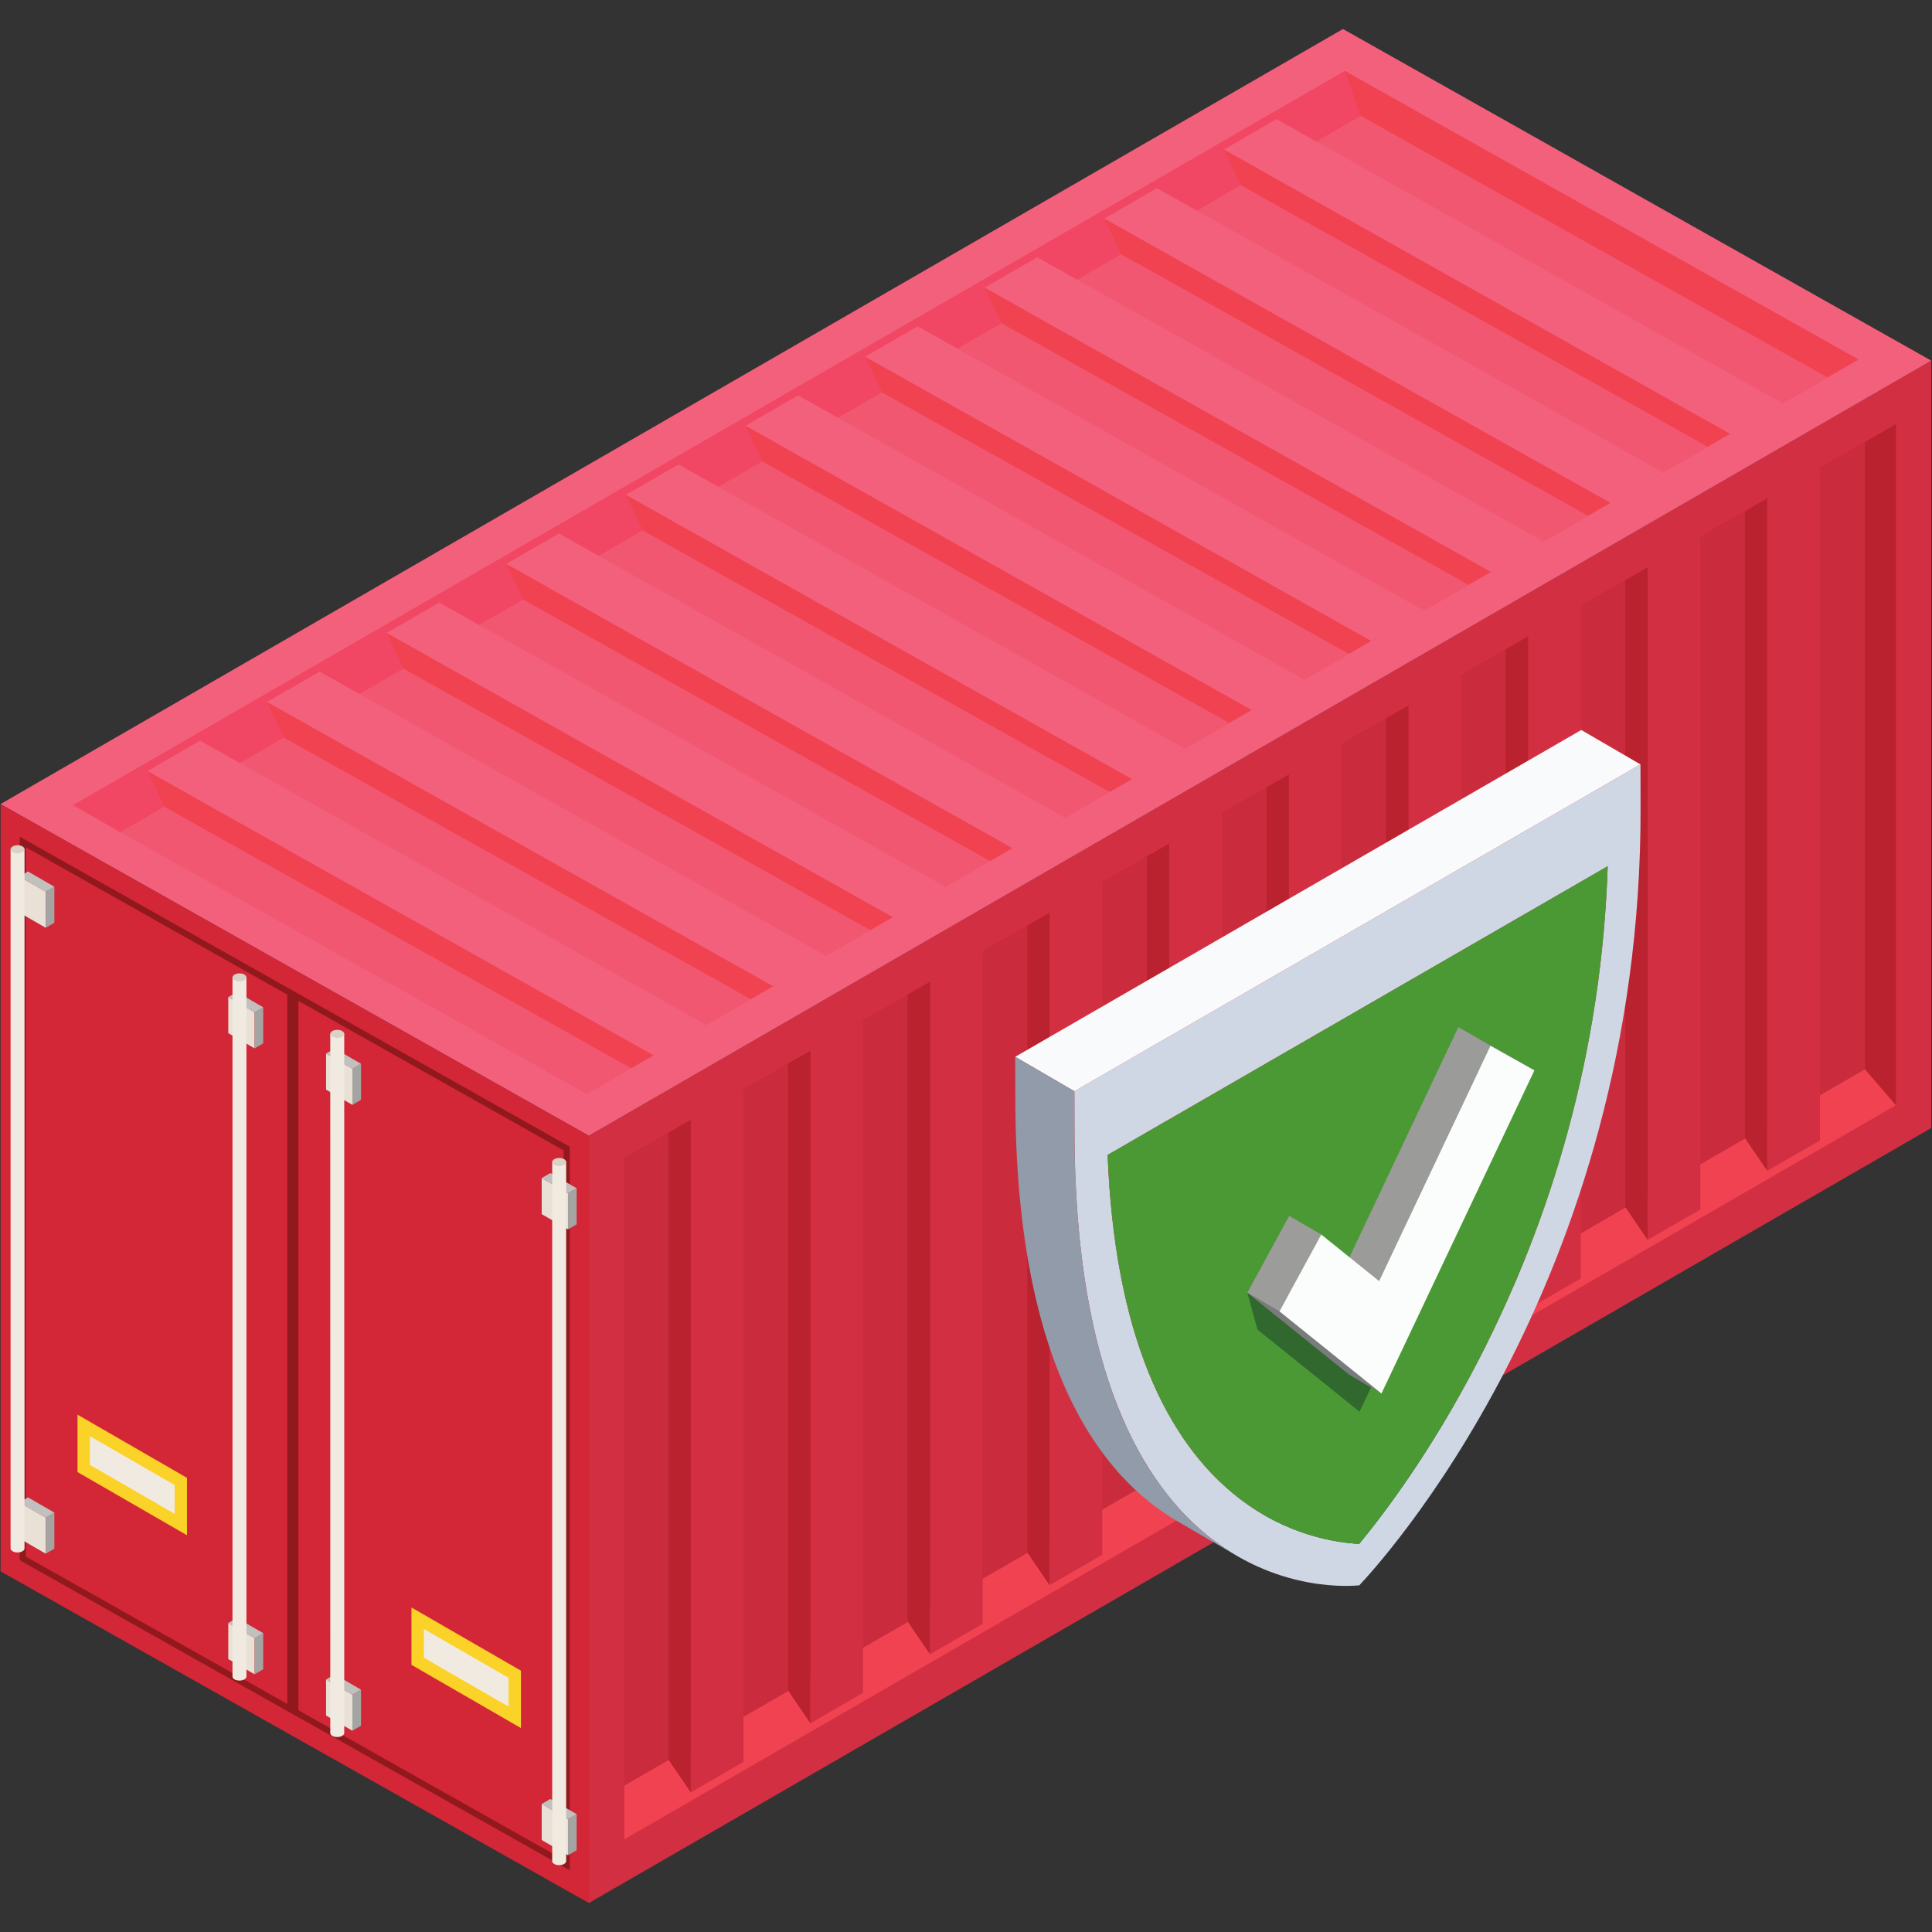
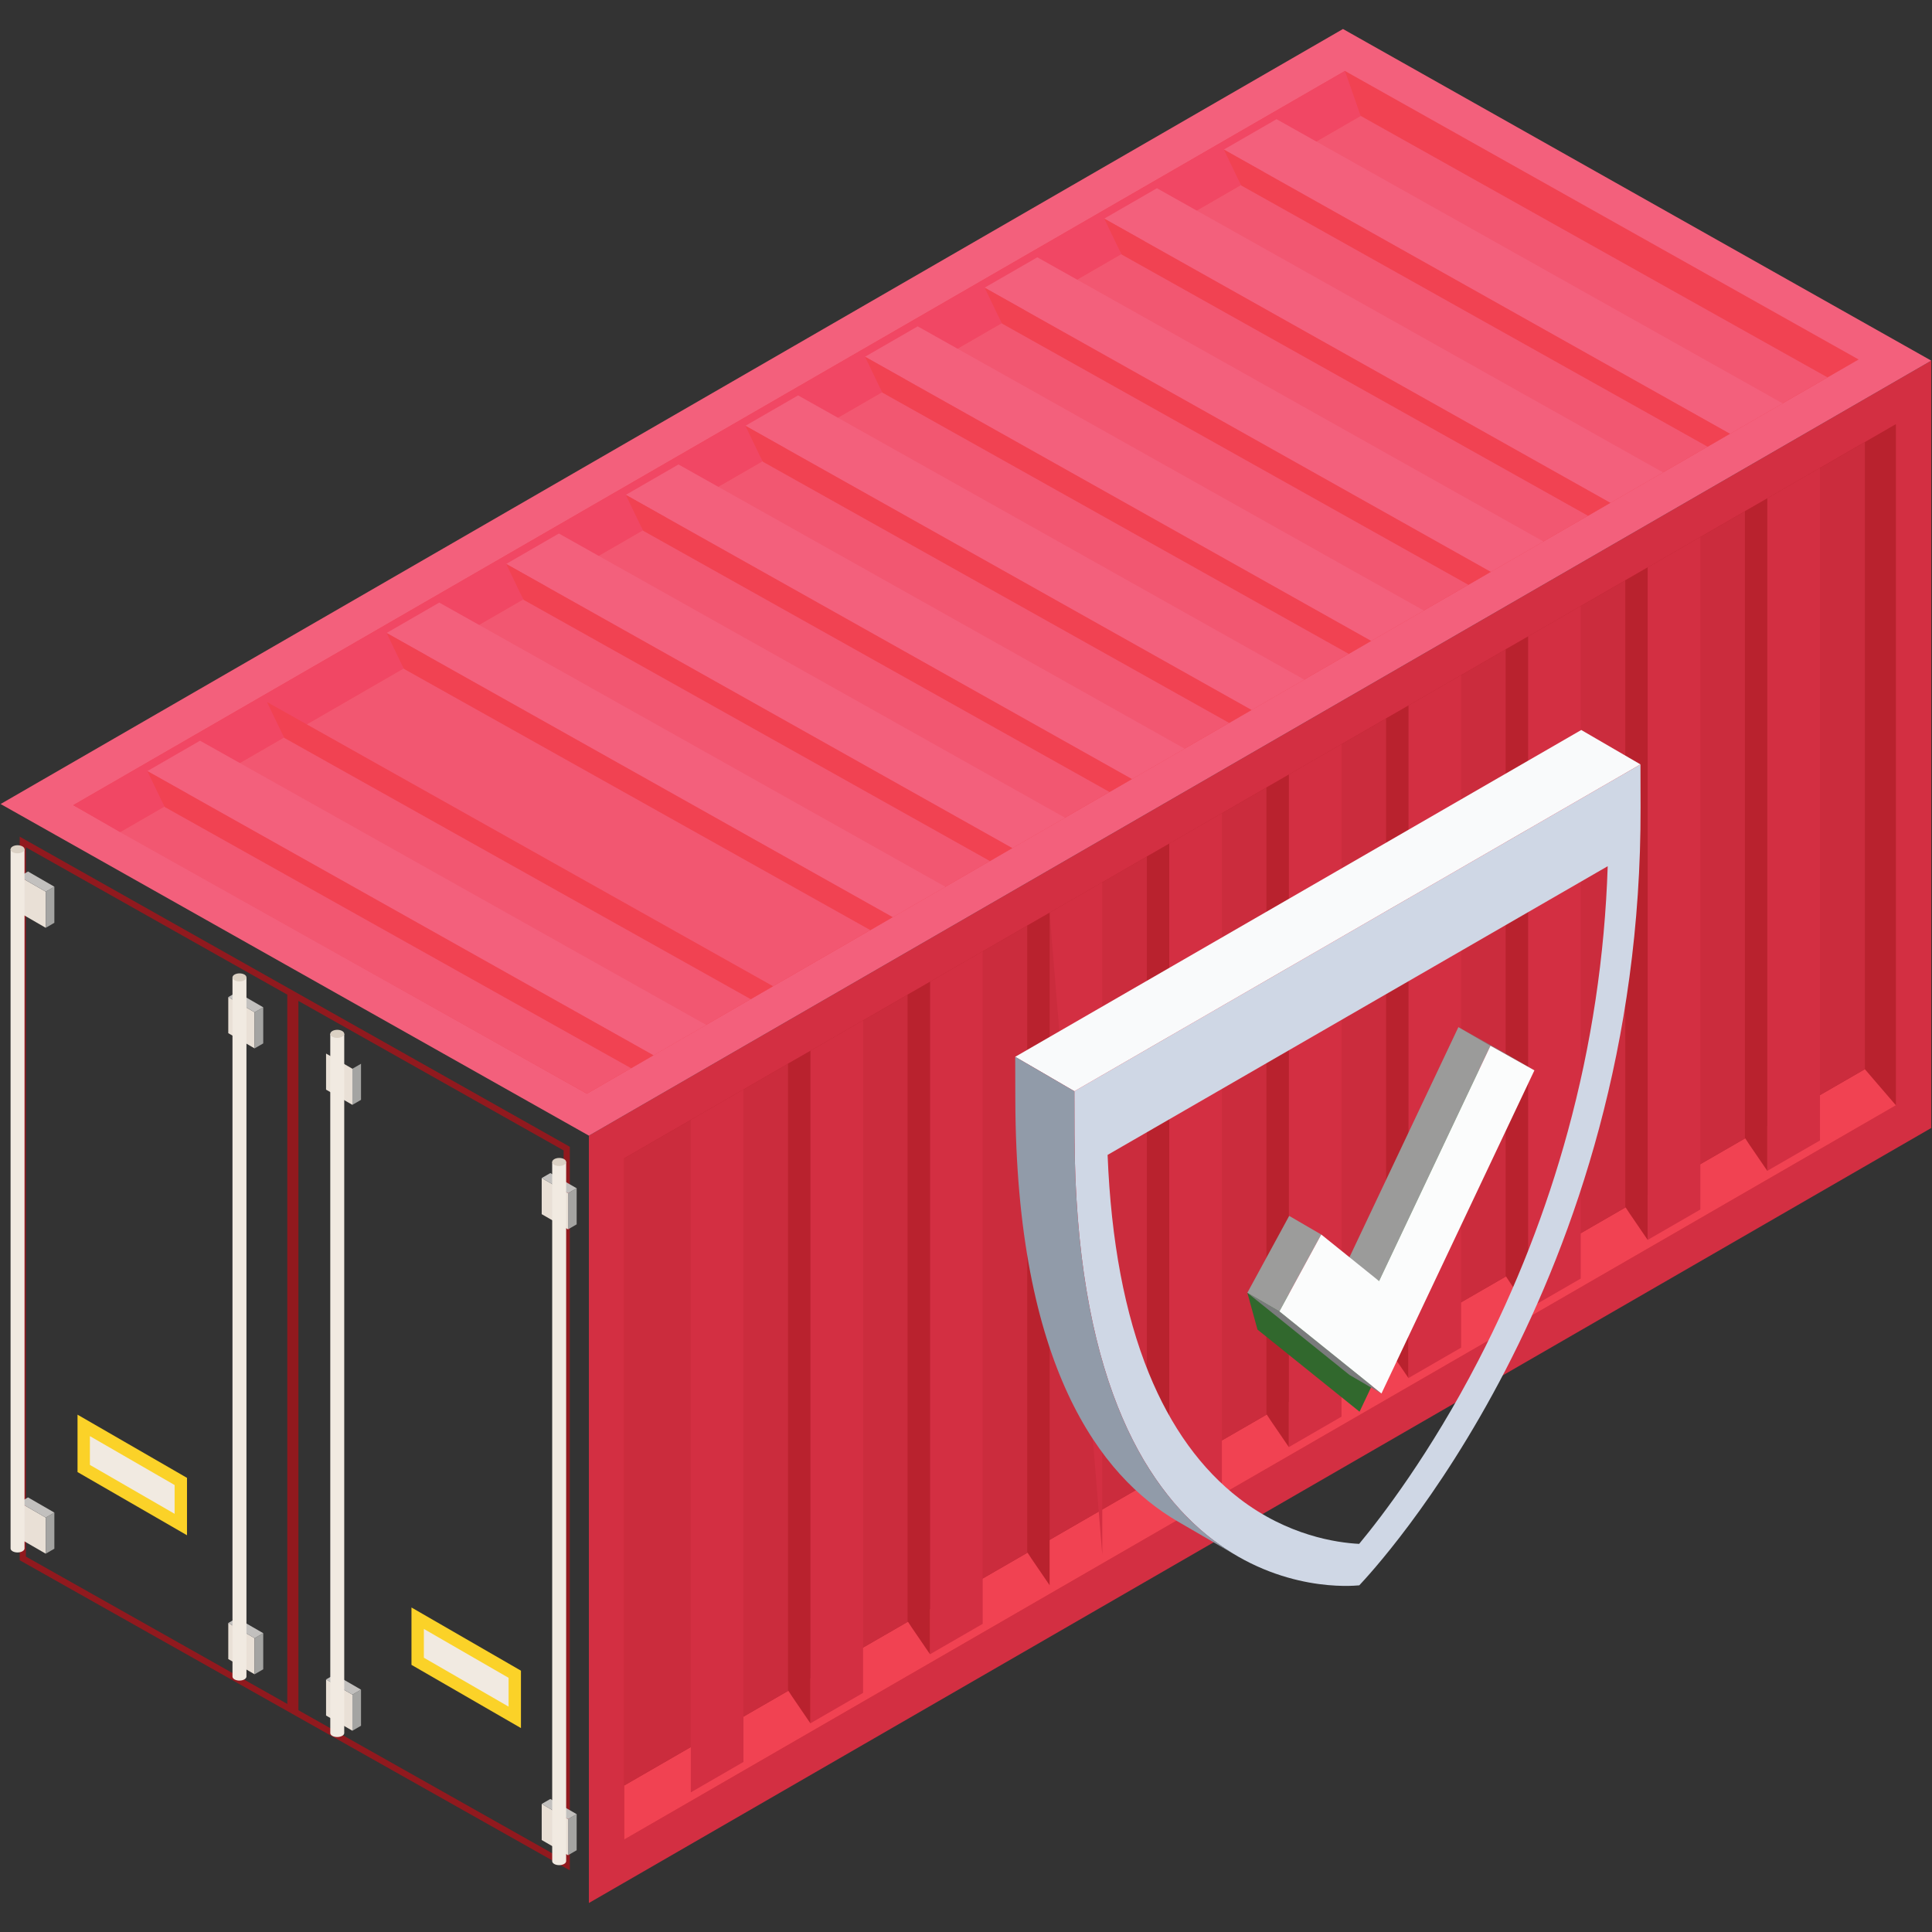
<svg xmlns="http://www.w3.org/2000/svg" version="1.0" preserveAspectRatio="xMidYMid meet" height="500" viewBox="0 0 375 375" zoomAndPan="magnify" width="500">
  <rect x="0" y="0" width="375" height="375" fill="#333333" stroke="none" />
  <defs>
    <g />
    <clipPath id="752c83ec09">
      <path clip-rule="nonzero" d="M 0 156 L 115 156 L 115 369.375 L 0 369.375 Z M 0 156" />
    </clipPath>
    <clipPath id="295182821e">
      <path clip-rule="nonzero" d="M 114 70 L 375 70 L 375 369.375 L 114 369.375 Z M 114 70" />
    </clipPath>
    <clipPath id="a67713590f">
      <path clip-rule="nonzero" d="M 0 5.625 L 375 5.625 L 375 221 L 0 221 Z M 0 5.625" />
    </clipPath>
  </defs>
  <g fill-opacity="1" fill="#000000">
    <g transform="translate(185.395, 193.125)">
      <g>
        <path d="M 2.109 0.078 C 1.805 0.078 1.566 -0.004 1.391 -0.172 C 1.223 -0.336 1.141 -0.562 1.141 -0.844 C 1.141 -1.113 1.223 -1.332 1.391 -1.5 C 1.566 -1.676 1.805 -1.766 2.109 -1.766 C 2.41 -1.766 2.645 -1.68 2.812 -1.516 C 2.988 -1.348 3.078 -1.129 3.078 -0.859 C 3.078 -0.578 2.988 -0.348 2.812 -0.172 C 2.633 -0.004 2.398 0.078 2.109 0.078 Z M 2.109 0.078" />
      </g>
    </g>
  </g>
  <g clip-path="url(#752c83ec09)">
-     <path fill-rule="nonzero" fill-opacity="1" d="M 0.117 156.059 L 114.305 220.43 L 114.305 369.371 L 0.117 305.004 L 0.117 156.059" fill="#d32636" />
-   </g>
+     </g>
  <path fill-rule="nonzero" fill-opacity="1" d="M 5.027 164.461 L 5.027 302.133 L 109.398 360.969 L 109.398 223.293 Z M 4.133 303.012 L 3.824 302.84 L 3.824 162.398 L 110.293 222.414 L 110.598 222.59 L 110.598 363.027 L 4.133 303.012" fill="#91191e" />
  <path fill-rule="nonzero" fill-opacity="1" d="M 57.922 193.043 L 57.922 332.832 L 55.762 331.582 L 55.762 191.797 L 57.922 193.043" fill="#91191e" />
  <path fill-rule="nonzero" fill-opacity="1" d="M 101.117 324.277 L 79.867 312.012 L 79.867 323.148 L 101.117 335.418 L 101.117 324.277" fill="#fbd228" />
  <path fill-rule="nonzero" fill-opacity="1" d="M 82.273 321.762 L 82.273 316.176 L 98.715 325.664 L 98.715 331.254 L 82.273 321.762" fill="#f1eae1" />
  <path fill-rule="nonzero" fill-opacity="1" d="M 36.297 286.852 L 15.047 274.586 L 15.047 285.727 L 36.297 297.992 L 36.297 286.852" fill="#fbd228" />
  <path fill-rule="nonzero" fill-opacity="1" d="M 17.449 284.336 L 17.449 278.75 L 33.895 288.246 L 33.895 293.832 L 17.449 284.336" fill="#f1eae1" />
  <path fill-rule="nonzero" fill-opacity="1" d="M 44.309 193.535 L 49.418 196.484 L 49.418 203.492 L 44.309 200.539 L 44.309 193.535" fill="#e9e0d6" />
  <path fill-rule="nonzero" fill-opacity="1" d="M 51.094 195.516 L 49.418 196.484 L 49.418 203.492 L 51.094 202.523 L 51.094 195.516" fill="#a4a4a2" />
  <path fill-rule="nonzero" fill-opacity="1" d="M 45.984 192.566 L 51.094 195.516 L 49.418 196.484 L 44.309 193.535 L 45.984 192.566" fill="#c2c0be" />
  <path fill-rule="nonzero" fill-opacity="1" d="M 44.309 315.016 L 49.418 317.969 L 49.418 324.977 L 44.309 322.027 L 44.309 315.016" fill="#e9e0d6" />
  <path fill-rule="nonzero" fill-opacity="1" d="M 51.094 317 L 49.418 317.969 L 49.418 324.977 L 51.094 324.008 L 51.094 317" fill="#a4a4a2" />
  <path fill-rule="nonzero" fill-opacity="1" d="M 45.984 314.051 L 51.094 317 L 49.418 317.969 L 44.309 315.016 L 45.984 314.051" fill="#c2c0be" />
  <path fill-rule="nonzero" fill-opacity="1" d="M 45.125 325.414 L 45.125 189.711 L 45.434 189.711 C 45.461 189.691 45.492 189.672 45.523 189.652 C 46.055 189.348 46.914 189.344 47.441 189.648 C 47.477 189.672 47.508 189.691 47.539 189.711 L 47.836 189.711 L 47.836 325.414 C 47.832 325.613 47.699 325.812 47.434 325.965 C 46.906 326.273 46.047 326.273 45.52 325.973 C 45.254 325.816 45.125 325.617 45.125 325.414" fill="#f1eae1" />
  <path fill-rule="nonzero" fill-opacity="1" d="M 45.52 190.266 C 46.047 190.57 46.906 190.57 47.434 190.262 C 47.965 189.957 47.969 189.461 47.441 189.156 C 46.914 188.855 46.055 188.855 45.523 189.16 C 44.996 189.465 44.992 189.961 45.52 190.266" fill="#dbd1c4" />
  <path fill-rule="nonzero" fill-opacity="1" d="M 3.766 170.129 L 8.875 173.074 L 8.875 180.086 L 3.766 177.133 L 3.766 170.129" fill="#e9e0d6" />
  <path fill-rule="nonzero" fill-opacity="1" d="M 10.551 172.109 L 8.875 173.074 L 8.875 180.086 L 10.551 179.117 L 10.551 172.109" fill="#a4a4a2" />
  <path fill-rule="nonzero" fill-opacity="1" d="M 5.441 169.16 L 10.551 172.109 L 8.875 173.074 L 3.766 170.129 L 5.441 169.16" fill="#c2c0be" />
  <path fill-rule="nonzero" fill-opacity="1" d="M 3.766 291.609 L 8.875 294.562 L 8.875 301.57 L 3.766 298.617 L 3.766 291.609" fill="#e9e0d6" />
  <path fill-rule="nonzero" fill-opacity="1" d="M 10.551 293.59 L 8.875 294.562 L 8.875 301.57 L 10.551 300.602 L 10.551 293.59" fill="#a4a4a2" />
  <path fill-rule="nonzero" fill-opacity="1" d="M 5.441 290.645 L 10.551 293.59 L 8.875 294.562 L 3.766 291.609 L 5.441 290.645" fill="#c2c0be" />
  <path fill-rule="nonzero" fill-opacity="1" d="M 2.051 300.547 L 2.051 164.844 L 2.359 164.844 C 2.387 164.82 2.418 164.805 2.453 164.785 C 2.98 164.477 3.84 164.477 4.367 164.781 C 4.402 164.801 4.434 164.82 4.465 164.844 L 4.762 164.844 L 4.762 300.547 C 4.758 300.746 4.625 300.945 4.363 301.098 C 3.832 301.406 2.973 301.406 2.445 301.102 C 2.18 300.949 2.051 300.746 2.051 300.547" fill="#f1eae1" />
  <path fill-rule="nonzero" fill-opacity="1" d="M 2.445 165.398 C 2.973 165.703 3.832 165.703 4.363 165.395 C 4.891 165.09 4.895 164.594 4.367 164.289 C 3.84 163.984 2.98 163.984 2.453 164.293 C 1.922 164.598 1.918 165.094 2.445 165.398" fill="#dbd1c4" />
  <path fill-rule="nonzero" fill-opacity="1" d="M 63.289 204.492 L 68.398 207.441 L 68.398 214.449 L 63.289 211.5 L 63.289 204.492" fill="#e9e0d6" />
  <path fill-rule="nonzero" fill-opacity="1" d="M 70.074 206.477 L 68.398 207.441 L 68.398 214.449 L 70.074 213.48 L 70.074 206.477" fill="#a4a4a2" />
-   <path fill-rule="nonzero" fill-opacity="1" d="M 64.965 203.527 L 70.074 206.477 L 68.398 207.441 L 63.289 204.492 L 64.965 203.527" fill="#c2c0be" />
  <path fill-rule="nonzero" fill-opacity="1" d="M 63.289 325.977 L 68.398 328.926 L 68.398 335.934 L 63.289 332.984 L 63.289 325.977" fill="#e9e0d6" />
  <path fill-rule="nonzero" fill-opacity="1" d="M 70.074 327.961 L 68.398 328.926 L 68.398 335.934 L 70.074 334.965 L 70.074 327.961" fill="#a4a4a2" />
  <path fill-rule="nonzero" fill-opacity="1" d="M 64.965 325.008 L 70.074 327.961 L 68.398 328.926 L 63.289 325.977 L 64.965 325.008" fill="#c2c0be" />
  <path fill-rule="nonzero" fill-opacity="1" d="M 64.109 336.375 L 64.105 200.672 L 64.414 200.672 C 64.445 200.652 64.473 200.629 64.508 200.613 C 65.039 200.305 65.895 200.305 66.422 200.605 C 66.457 200.629 66.488 200.648 66.52 200.672 L 66.816 200.672 L 66.816 336.375 C 66.816 336.574 66.684 336.773 66.418 336.926 C 65.887 337.23 65.027 337.234 64.5 336.93 C 64.234 336.777 64.105 336.574 64.109 336.375" fill="#f1eae1" />
  <path fill-rule="nonzero" fill-opacity="1" d="M 64.5 201.227 C 65.027 201.531 65.887 201.527 66.418 201.223 C 66.949 200.914 66.949 200.422 66.422 200.117 C 65.895 199.812 65.039 199.812 64.508 200.117 C 63.977 200.426 63.973 200.922 64.5 201.227" fill="#dbd1c4" />
  <path fill-rule="nonzero" fill-opacity="1" d="M 105.145 228.656 L 110.254 231.605 L 110.254 238.617 L 105.145 235.668 L 105.145 228.656" fill="#e9e0d6" />
  <path fill-rule="nonzero" fill-opacity="1" d="M 111.93 230.641 L 110.254 231.605 L 110.254 238.617 L 111.93 237.648 L 111.93 230.641" fill="#a4a4a2" />
  <path fill-rule="nonzero" fill-opacity="1" d="M 106.82 227.691 L 111.93 230.641 L 110.254 231.605 L 105.145 228.656 L 106.82 227.691" fill="#c2c0be" />
  <path fill-rule="nonzero" fill-opacity="1" d="M 105.145 350.145 L 110.254 353.094 L 110.254 360.098 L 105.145 357.148 L 105.145 350.145" fill="#e9e0d6" />
  <path fill-rule="nonzero" fill-opacity="1" d="M 111.93 352.125 L 110.254 353.094 L 110.254 360.098 L 111.93 359.133 L 111.93 352.125" fill="#a4a4a2" />
  <path fill-rule="nonzero" fill-opacity="1" d="M 106.82 349.176 L 111.93 352.125 L 110.254 353.094 L 105.145 350.145 L 106.82 349.176" fill="#c2c0be" />
  <path fill-rule="nonzero" fill-opacity="1" d="M 107.18 361.242 L 107.18 225.539 L 107.488 225.539 C 107.516 225.52 107.547 225.5 107.582 225.48 C 108.109 225.172 108.969 225.172 109.496 225.477 C 109.531 225.496 109.562 225.516 109.594 225.539 L 109.891 225.539 L 109.891 361.242 C 109.887 361.441 109.754 361.641 109.492 361.793 C 108.961 362.102 108.102 362.102 107.574 361.797 C 107.309 361.645 107.18 361.441 107.18 361.242" fill="#f1eae1" />
  <path fill-rule="nonzero" fill-opacity="1" d="M 107.574 226.094 C 108.102 226.398 108.961 226.398 109.492 226.09 C 110.02 225.785 110.023 225.289 109.496 224.984 C 108.969 224.68 108.109 224.684 107.582 224.988 C 107.051 225.297 107.047 225.789 107.574 226.094" fill="#dbd1c4" />
  <g clip-path="url(#295182821e)">
    <path fill-rule="nonzero" fill-opacity="1" d="M 374.859 70 L 114.305 220.43 L 114.305 369.371 L 374.859 218.941 L 374.859 70" fill="#d32f42" />
  </g>
  <path fill-rule="nonzero" fill-opacity="1" d="M 367.996 82.32 L 121.164 224.832 L 121.164 357.051 L 367.996 214.539 L 367.996 82.32" fill="#b9222e" />
  <path fill-rule="nonzero" fill-opacity="1" d="M 361.969 207.531 L 367.996 214.539 L 121.164 357.051 L 121.164 346.559 L 361.969 207.531" fill="#f14252" />
  <path fill-rule="nonzero" fill-opacity="1" d="M 361.969 207.531 L 361.969 85.805 L 121.164 224.832 L 121.164 346.559 L 361.969 207.531" fill="#cb2c3d" />
  <path fill-rule="nonzero" fill-opacity="1" d="M 343.027 96.738 L 343.027 227.262 L 353.254 221.359 L 353.254 90.836 L 343.027 96.738" fill="#d32f42" />
  <path fill-rule="nonzero" fill-opacity="1" d="M 338.68 99.234 L 338.68 220.844 L 339.5 222.094 L 343.031 227.262 L 343.031 96.738 L 338.68 99.234" fill="#b9222e" />
  <path fill-rule="nonzero" fill-opacity="1" d="M 319.812 110.145 L 319.812 240.668 L 330.035 234.766 L 330.035 104.238 L 319.812 110.145" fill="#d32f42" />
  <path fill-rule="nonzero" fill-opacity="1" d="M 315.465 112.637 L 315.465 234.25 L 316.285 235.5 L 319.812 240.668 L 319.812 110.141 L 315.465 112.637" fill="#b9222e" />
  <path fill-rule="nonzero" fill-opacity="1" d="M 296.598 123.543 L 296.598 254.07 L 306.82 248.168 L 306.82 117.645 L 296.598 123.543" fill="#d32f42" />
  <path fill-rule="nonzero" fill-opacity="1" d="M 292.246 126.043 L 292.246 247.652 L 293.066 248.902 L 296.598 254.07 L 296.598 123.547 L 292.246 126.043" fill="#b9222e" />
  <path fill-rule="nonzero" fill-opacity="1" d="M 273.383 136.949 L 273.383 267.477 L 283.605 261.57 L 283.605 131.047 L 273.383 136.949" fill="#d32f42" />
  <path fill-rule="nonzero" fill-opacity="1" d="M 269.031 139.449 L 269.031 261.059 L 269.852 262.305 L 273.379 267.477 L 273.379 136.949 L 269.031 139.449" fill="#b9222e" />
  <path fill-rule="nonzero" fill-opacity="1" d="M 250.164 150.352 L 250.164 280.879 L 260.387 274.973 L 260.387 144.449 L 250.164 150.352" fill="#d32f42" />
  <path fill-rule="nonzero" fill-opacity="1" d="M 245.812 152.852 L 245.812 274.461 L 246.633 275.711 L 250.164 280.879 L 250.164 150.352 L 245.812 152.852" fill="#b9222e" />
  <path fill-rule="nonzero" fill-opacity="1" d="M 226.949 163.754 L 226.949 294.281 L 237.168 288.379 L 237.168 157.855 L 226.949 163.754" fill="#d32f42" />
  <path fill-rule="nonzero" fill-opacity="1" d="M 222.598 166.254 L 222.598 287.863 L 223.418 289.113 L 226.949 294.281 L 226.949 163.754 L 222.598 166.254" fill="#b9222e" />
-   <path fill-rule="nonzero" fill-opacity="1" d="M 203.73 177.16 L 203.73 307.688 L 213.953 301.781 L 213.953 171.258 L 203.73 177.16" fill="#d32f42" />
+   <path fill-rule="nonzero" fill-opacity="1" d="M 203.73 177.16 L 213.953 301.781 L 213.953 171.258 L 203.73 177.16" fill="#d32f42" />
  <path fill-rule="nonzero" fill-opacity="1" d="M 199.383 179.66 L 199.383 301.27 L 200.199 302.52 L 203.73 307.688 L 203.73 177.16 L 199.383 179.66" fill="#b9222e" />
  <path fill-rule="nonzero" fill-opacity="1" d="M 180.516 190.566 L 180.516 321.09 L 190.738 315.188 L 190.738 184.66 L 180.516 190.566" fill="#d32f42" />
  <path fill-rule="nonzero" fill-opacity="1" d="M 176.164 193.062 L 176.164 314.672 L 176.984 315.922 L 180.516 321.09 L 180.516 190.566 L 176.164 193.062" fill="#b9222e" />
  <path fill-rule="nonzero" fill-opacity="1" d="M 157.297 203.969 L 157.297 334.496 L 167.52 328.59 L 167.52 198.066 L 157.297 203.969" fill="#d32f42" />
  <path fill-rule="nonzero" fill-opacity="1" d="M 152.949 206.465 L 152.949 328.074 L 153.77 329.324 L 157.297 334.496 L 157.297 203.969 L 152.949 206.465" fill="#b9222e" />
  <path fill-rule="nonzero" fill-opacity="1" d="M 134.082 217.375 L 134.082 347.898 L 144.305 341.992 L 144.305 211.473 L 134.082 217.375" fill="#d32f42" />
-   <path fill-rule="nonzero" fill-opacity="1" d="M 129.73 219.871 L 129.73 341.48 L 130.551 342.73 L 134.082 347.898 L 134.082 217.375 L 129.73 219.871" fill="#b9222e" />
  <g clip-path="url(#a67713590f)">
    <path fill-rule="nonzero" fill-opacity="1" d="M 374.859 70 L 114.305 220.43 L 0.117 156.059 L 260.672 5.629 L 374.859 70" fill="#f3607c" />
  </g>
  <path fill-rule="nonzero" fill-opacity="1" d="M 360.758 69.777 L 113.922 212.289 L 14.219 156.281 L 261.055 13.77 L 360.758 69.777" fill="#f14252" />
  <path fill-rule="nonzero" fill-opacity="1" d="M 264.109 22.496 L 261.055 13.77 L 14.219 156.281 L 23.305 161.527 L 264.109 22.496" fill="#f14764" />
  <path fill-rule="nonzero" fill-opacity="1" d="M 264.113 22.496 L 354.727 73.258 L 113.922 212.289 L 23.305 161.523 L 264.113 22.496" fill="#f25771" />
  <path fill-rule="nonzero" fill-opacity="1" d="M 335.785 84.191 L 237.551 29.031 L 247.777 23.133 L 346.008 78.293 L 335.785 84.191" fill="#f3607c" />
  <path fill-rule="nonzero" fill-opacity="1" d="M 331.449 86.707 L 240.934 36.008 L 240.262 34.672 L 237.551 29.031 L 335.785 84.191 L 331.449 86.707" fill="#f14252" />
  <path fill-rule="nonzero" fill-opacity="1" d="M 312.566 97.594 L 214.336 42.434 L 224.559 36.535 L 322.793 91.695 L 312.566 97.594" fill="#f3607c" />
  <path fill-rule="nonzero" fill-opacity="1" d="M 308.234 100.113 L 217.719 49.41 L 217.047 48.078 L 214.336 42.434 L 312.57 97.598 L 308.234 100.113" fill="#f14252" />
  <path fill-rule="nonzero" fill-opacity="1" d="M 289.355 110.996 L 191.117 55.836 L 201.344 49.941 L 299.578 105.102 L 289.355 110.996" fill="#f3607c" />
  <path fill-rule="nonzero" fill-opacity="1" d="M 285.016 113.516 L 194.504 62.812 L 193.828 61.48 L 191.117 55.84 L 289.355 111 L 285.016 113.516" fill="#f14252" />
  <path fill-rule="nonzero" fill-opacity="1" d="M 266.141 124.402 L 167.902 69.242 L 178.125 63.344 L 276.359 118.504 L 266.141 124.402" fill="#f3607c" />
  <path fill-rule="nonzero" fill-opacity="1" d="M 261.801 126.922 L 171.285 76.215 L 170.613 74.883 L 167.902 69.242 L 266.141 124.402 L 261.801 126.922" fill="#f14252" />
  <path fill-rule="nonzero" fill-opacity="1" d="M 242.922 137.809 L 144.688 82.645 L 154.91 76.746 L 253.145 131.91 L 242.922 137.809" fill="#f3607c" />
  <path fill-rule="nonzero" fill-opacity="1" d="M 238.586 140.324 L 148.07 89.621 L 147.398 88.289 L 144.688 82.645 L 242.922 137.805 L 238.586 140.324" fill="#f14252" />
  <path fill-rule="nonzero" fill-opacity="1" d="M 219.707 151.211 L 121.469 96.051 L 131.695 90.152 L 229.93 145.312 L 219.707 151.211" fill="#f3607c" />
  <path fill-rule="nonzero" fill-opacity="1" d="M 215.367 153.73 L 124.852 103.027 L 124.18 101.691 L 121.469 96.051 L 219.707 151.215 L 215.367 153.73" fill="#f14252" />
  <path fill-rule="nonzero" fill-opacity="1" d="M 196.488 164.617 L 98.254 109.457 L 108.477 103.555 L 206.715 158.719 L 196.488 164.617" fill="#f3607c" />
  <path fill-rule="nonzero" fill-opacity="1" d="M 192.148 167.133 L 101.637 116.43 L 100.965 115.098 L 98.254 109.457 L 196.488 164.617 L 192.148 167.133" fill="#f14252" />
  <path fill-rule="nonzero" fill-opacity="1" d="M 173.273 178.02 L 75.039 122.859 L 85.262 116.961 L 183.496 172.121 L 173.273 178.02" fill="#f3607c" />
  <path fill-rule="nonzero" fill-opacity="1" d="M 168.938 180.539 L 78.418 129.836 L 77.746 128.5 L 75.039 122.859 L 173.273 178.02 L 168.938 180.539" fill="#f14252" />
-   <path fill-rule="nonzero" fill-opacity="1" d="M 150.055 191.426 L 51.82 136.262 L 62.047 130.367 L 160.281 185.527 L 150.055 191.426" fill="#f3607c" />
  <path fill-rule="nonzero" fill-opacity="1" d="M 145.719 193.941 L 55.203 143.238 L 54.531 141.906 L 51.82 136.262 L 150.055 191.426 L 145.719 193.941" fill="#f14252" />
  <path fill-rule="nonzero" fill-opacity="1" d="M 126.84 204.828 L 28.605 149.668 L 38.828 143.77 L 137.062 198.93 L 126.84 204.828" fill="#f3607c" />
  <path fill-rule="nonzero" fill-opacity="1" d="M 122.504 207.348 L 31.988 156.645 L 31.312 155.309 L 28.605 149.668 L 126.84 204.828 L 122.504 207.348" fill="#f14252" />
  <path fill-rule="nonzero" fill-opacity="1" d="M 304.309 219.602 C 308.898 202.809 311.492 185.535 312.055 168.129 L 214.984 224.168 C 215.645 240.871 218.328 255.102 222.996 266.547 C 227.258 277.008 233.176 285.199 240.59 290.887 C 249.969 298.082 259.461 299.445 263.812 299.664 C 268.156 294.426 277.605 282.129 286.91 264.145 C 294.27 249.926 300.133 234.934 304.309 219.602 Z M 208.539 211.805 L 318.414 148.371 L 318.434 156.68 C 318.695 249.336 266.578 304.789 263.836 307.711 C 261.086 307.965 208.824 312.773 208.562 220.109 L 208.539 211.805" fill="#cfd7e5" />
-   <path fill-rule="nonzero" fill-opacity="1" d="M 312.055 168.129 C 311.496 185.535 308.898 202.805 304.312 219.602 C 300.137 234.934 294.27 249.922 286.914 264.145 C 277.605 282.125 268.156 294.426 263.816 299.664 C 259.461 299.441 249.969 298.082 240.59 290.887 C 233.176 285.195 227.258 277.008 222.996 266.547 C 218.328 255.098 215.645 240.871 214.988 224.168 L 312.055 168.129" fill="#4b9935" />
  <path fill-rule="nonzero" fill-opacity="1" d="M 285.043 206.512 L 293.57 211.289 L 263.887 274.012 L 244.074 258.07 L 242.113 250.926 L 263.422 252.188 L 285.043 206.512" fill="#31682d" />
  <path fill-rule="nonzero" fill-opacity="1" d="M 208.539 211.805 L 197.051 205.125 L 306.922 141.691 L 318.414 148.367 L 208.539 211.805" fill="#f9fafb" />
  <path fill-rule="nonzero" fill-opacity="1" d="M 208.562 220.109 L 208.539 211.805 L 197.051 205.125 L 197.074 213.434 C 197.219 265.316 213.668 286.637 228.602 295.316 L 240.09 301.992 C 225.156 293.316 208.711 271.992 208.562 220.109" fill="#919ba9" />
  <path fill-rule="nonzero" fill-opacity="1" d="M 289.297 202.977 L 283.074 199.363 L 291.605 204.141 L 297.828 207.754 L 289.297 202.977" fill="#7c7d7e" />
  <path fill-rule="nonzero" fill-opacity="1" d="M 267.676 248.656 L 261.453 245.039 L 283.074 199.363 L 289.293 202.98 L 267.676 248.656" fill="#9b9b9a" />
  <path fill-rule="nonzero" fill-opacity="1" d="M 268.141 270.48 L 261.922 266.867 L 242.109 250.926 L 248.328 254.539 L 268.141 270.48" fill="#7a7b7c" />
  <path fill-rule="nonzero" fill-opacity="1" d="M 248.328 254.539 L 242.109 250.926 L 250.23 236.004 L 256.449 239.621 L 248.328 254.539" fill="#9c9c9b" />
  <path fill-rule="nonzero" fill-opacity="1" d="M 289.297 202.977 L 297.828 207.754 L 268.141 270.48 L 248.332 254.539 L 256.453 239.617 L 267.676 248.656 L 289.297 202.977" fill="#fbfcfc" />
</svg>